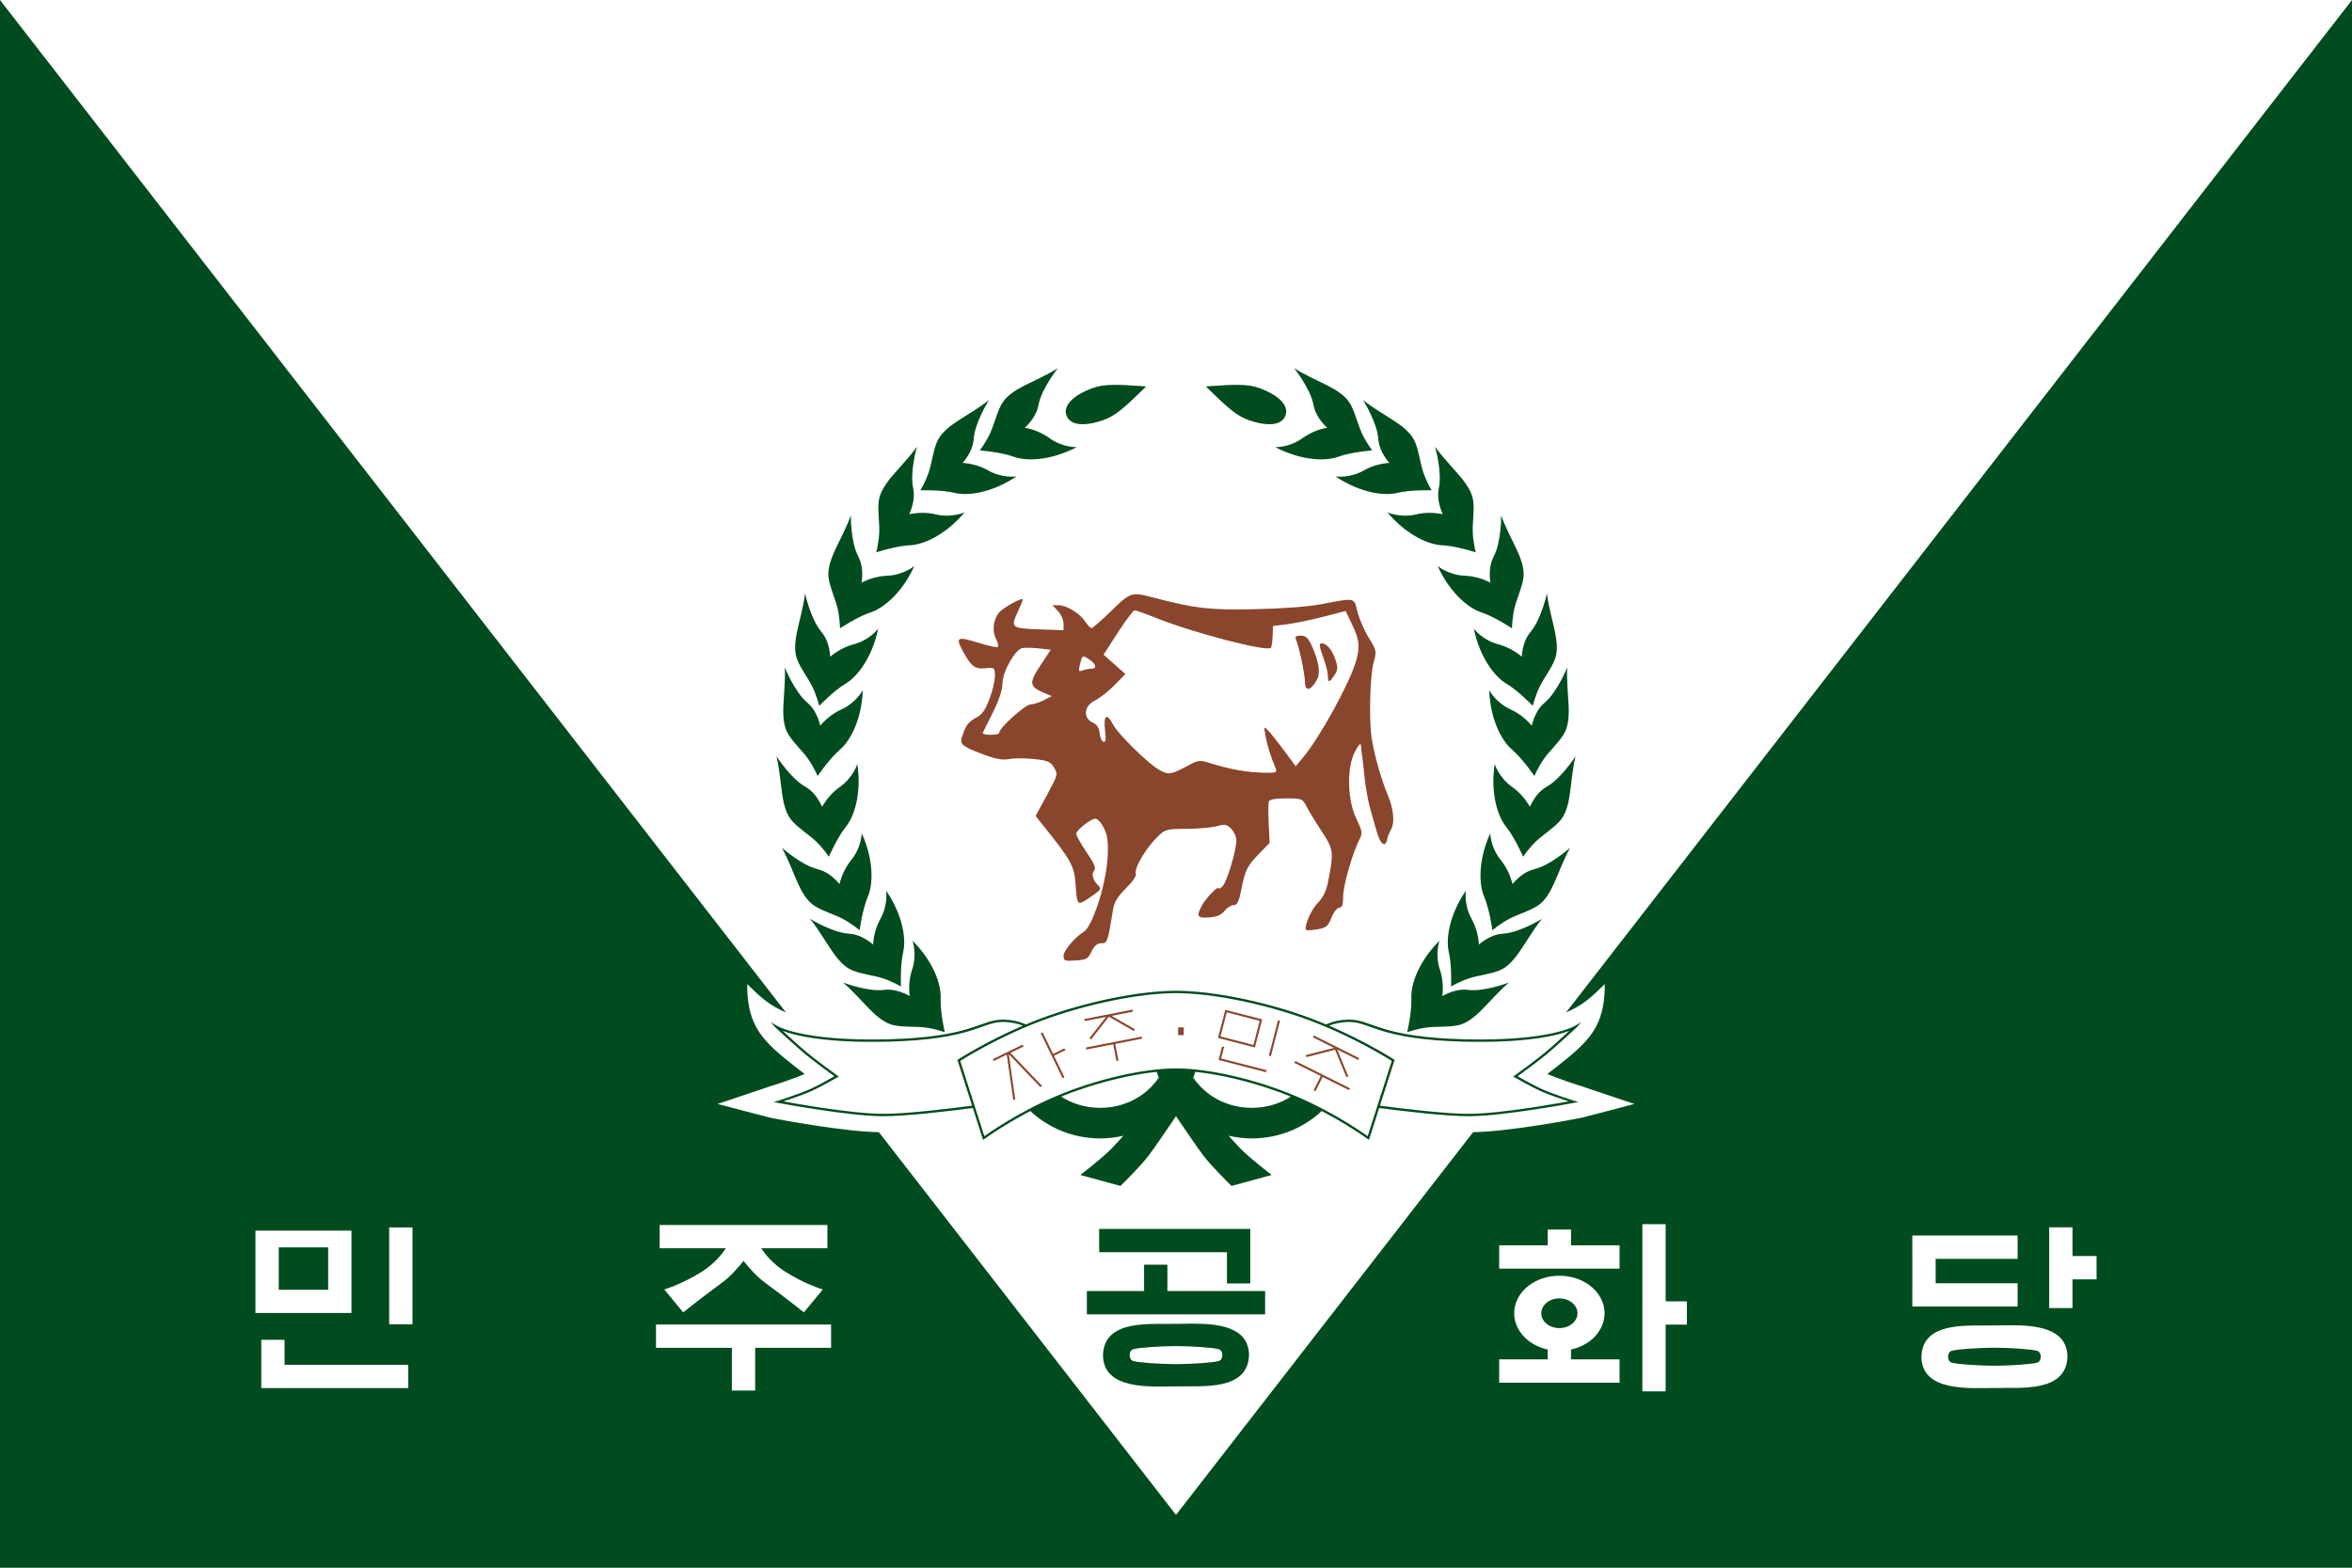
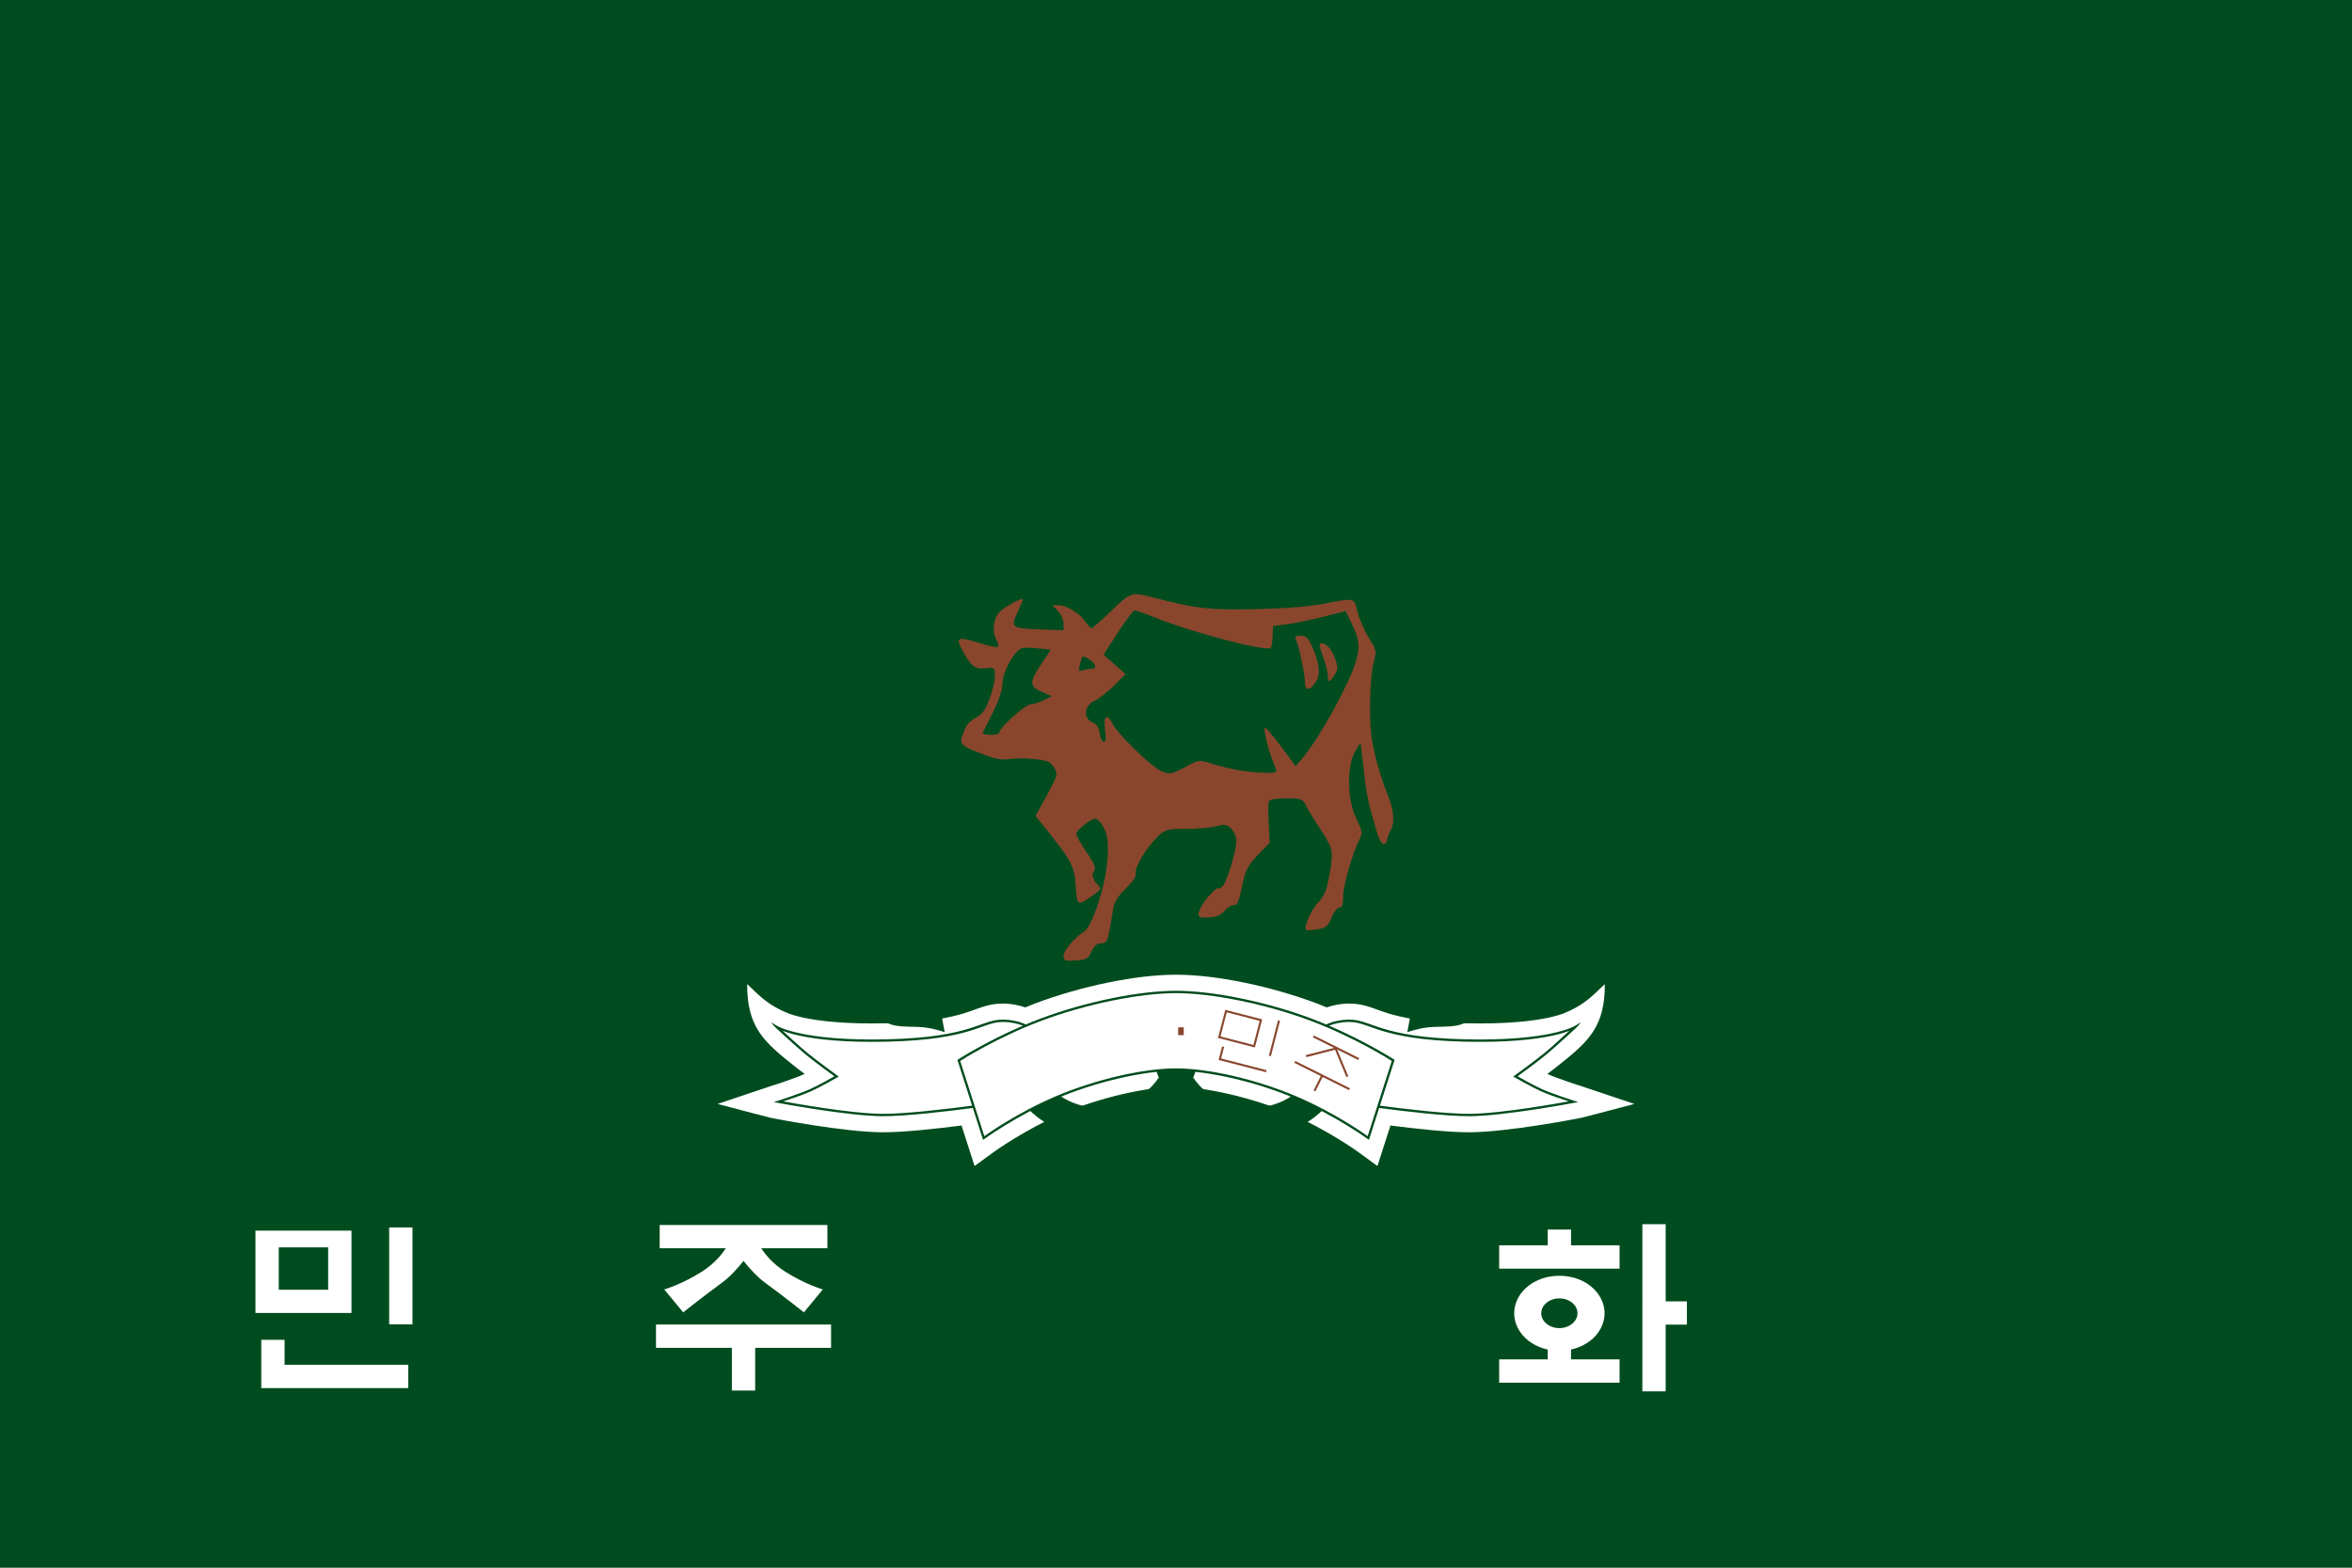
<svg xmlns="http://www.w3.org/2000/svg" xmlns:ns1="http://www.inkscape.org/namespaces/inkscape" xmlns:ns2="http://sodipodi.sourceforge.net/DTD/sodipodi-0.dtd" width="600mm" height="400mm" viewBox="0 0 600 400" version="1.1" id="svg1" xml:space="preserve" ns1:version="1.3 (0e150ed6c4, 2023-07-21)" ns2:docname="민주공화당 당기.svg">
  <rect x="0" y="0" width="600" height="400" fill="#808080" stroke="none" />
  <ns2:namedview id="namedview1" pagecolor="#ffffff" bordercolor="#000000" borderopacity="0.25" ns1:showpageshadow="2" ns1:pageopacity="0.0" ns1:pagecheckerboard="0" ns1:deskcolor="#d1d1d1" ns1:document-units="mm" ns1:zoom="0.49741667" ns1:cx="971.01692" ns1:cy="978.05328" ns1:window-width="1920" ns1:window-height="1009" ns1:window-x="-8" ns1:window-y="-8" ns1:window-maximized="1" ns1:current-layer="layer1" />
  <defs id="defs1" />
  <g ns1:label="Layer 1" ns1:groupmode="layer" id="layer1" transform="translate(9.612,-38.709)">
    <rect style="display:inline;opacity:1;fill:#ffffff;fill-rule:evenodd;stroke-width:1.442;stroke-linecap:square;stroke-miterlimit:3.33" id="rect1" width="600" height="400" x="-590.388" y="38.709" transform="scale(-1,1)" />
    <path id="rect1-8" style="display:inline;opacity:1;fill:#004c1e;fill-opacity:1;fill-rule:evenodd;stroke-width:1.442;stroke-linecap:square;stroke-miterlimit:3.33" d="M -9.612 38.709 L -9.612 438.709 L 590.388 438.709 L 590.388 38.709 L -9.612 38.709 z M 290.387 287.408 L 290.388 287.408 C 300.502 287.408 314.521 290.28 326.573 294.838 C 327.363 295.137 328.085 295.442 328.827 295.746 C 330.47 295.21 332.337 294.768 334.615 294.768 C 338.56 294.768 340.917 296.174 344.495 297.264 C 348.074 298.354 353.521 299.542 364.181 299.797 C 374.862 300.052 381.576 299.199 385.472 298.357 C 387.42 297.936 388.664 297.519 389.355 297.248 C 394.145 295.306 396.179 293.276 399.781 289.812 C 399.803 300.868 395.595 304.498 387.431 310.963 C 386.608 311.642 386.106 311.963 385.124 312.711 C 385.225 312.758 385.305 312.812 385.4 312.856 C 387.284 313.715 393.097 315.638 393.103 315.64 L 393.107 315.642 C 393.174 315.661 394.189 315.937 393.883 315.871 C 393.883 315.871 404.231 319.361 407.32 320.384 C 401.429 321.972 393.996 323.863 393.996 323.863 C 393.265 324.042 392.566 324.157 392.545 324.16 L 392.523 324.164 C 392.431 324.182 375.192 327.537 365.406 327.61 C 359.817 327.651 351.587 326.704 345.09 325.883 L 341.776 336.219 L 336.853 332.629 C 336.848 332.625 328.99 326.932 319.322 322.803 C 309.654 318.673 297.563 316.012 290.388 316.012 L 290.387 316.012 C 283.213 316.012 271.121 318.673 261.453 322.803 C 251.786 326.932 243.928 332.625 243.922 332.629 L 239 336.219 L 235.685 325.883 C 229.189 326.704 220.959 327.651 215.369 327.61 C 205.583 327.537 188.344 324.182 188.252 324.164 L 188.23 324.16 C 188.21 324.157 187.51 324.042 186.779 323.863 C 186.779 323.863 179.347 321.972 173.456 320.384 C 176.544 319.361 186.892 315.871 186.892 315.871 C 186.586 315.937 187.602 315.661 187.668 315.642 L 187.672 315.64 C 187.678 315.638 193.492 313.715 195.376 312.856 C 195.471 312.812 195.551 312.758 195.651 312.711 C 194.669 311.963 194.167 311.642 193.344 310.963 C 185.181 304.498 180.973 300.868 180.994 289.812 C 184.596 293.276 186.631 295.306 191.42 297.248 C 192.112 297.519 193.356 297.936 195.303 298.357 C 199.199 299.199 205.913 300.052 216.595 299.797 C 227.254 299.542 232.701 298.354 236.28 297.264 C 239.859 296.174 242.215 294.768 246.161 294.768 C 248.438 294.768 250.305 295.21 251.948 295.746 C 252.69 295.442 253.412 295.137 254.202 294.838 C 266.254 290.28 280.274 287.408 290.387 287.408 z M 290.387 296.207 C 282.039 296.207 268.342 298.897 257.312 303.069 C 248.94 306.235 243.157 309.556 240.252 311.297 L 243.756 322.231 C 247.163 320.071 251.798 317.359 257.998 314.711 C 268.765 310.112 281.22 307.213 290.387 307.213 L 290.388 307.213 C 299.556 307.213 312.01 310.112 322.777 314.711 C 328.977 317.359 333.612 320.071 337.02 322.231 L 340.523 311.297 C 337.619 309.556 331.835 306.235 323.463 303.069 C 312.434 298.897 298.736 296.207 290.388 296.207 L 290.387 296.207 z M 229.832 307.627 C 226.354 308.091 222.178 308.465 216.803 308.594 C 211.866 308.712 207.948 308.542 204.395 308.301 C 204.978 308.728 206.381 309.803 206.381 309.803 L 206.385 309.805 L 211.893 313.801 L 205.991 317.183 C 205.99 317.184 204.992 317.703 204.774 317.828 C 208.707 318.346 212.661 318.79 215.438 318.811 C 219.524 318.841 226.752 318.074 232.943 317.332 L 229.832 307.627 z M 350.943 307.627 L 347.832 317.332 C 354.023 318.074 361.252 318.841 365.338 318.811 C 368.114 318.79 372.068 318.346 376.002 317.828 C 375.783 317.703 374.786 317.184 374.785 317.183 L 368.883 313.801 L 374.391 309.805 L 374.395 309.803 C 374.395 309.803 375.798 308.728 376.381 308.301 C 372.827 308.542 368.91 308.712 363.973 308.594 C 358.597 308.465 354.422 308.091 350.943 307.627 z " />
-     <path id="rect1-4" style="display:inline;opacity:1;fill:#ffffff;fill-rule:evenodd;stroke-width:1.442;stroke-linecap:square;stroke-miterlimit:3.33" d="M -9.612,38.709 290.388,425.238 l 300,-386.53 z" />
    <path id="path1-5" style="display:inline;opacity:1;fill:#004c1e;fill-opacity:1;fill-rule:evenodd;stroke-width:1.442;stroke-linecap:square;stroke-miterlimit:3.33" d="m 320.532,132.659 c 0,0 4.195,5.259 4.949,9.438 0.411,2.278 1.861,4.233 3.464,5.753 -1.959,0.365 -4.212,1.161 -6.231,2.622 -3.44,2.489 -7.026,2.321 -7.026,2.321 7.087,3.674 13.179,3.52 16.04,2.473 3.357,-1.229 8.711,-1.638 8.711,-1.638 0,0 -1.611,-2.118 -2.675,-4.466 -1.064,-2.348 -1.581,-4.927 -2.83,-7.235 -2.253,-4.164 -8.469,-5.559 -14.402,-9.268 z m -14.595,4.242 c -1.96,1.3e-4 -4.456,0.154 -7.948,0.408 5.673,5.554 7.79,7.436 10.872,8.564 3.988,1.443 8.393,1.783 9.457,-1.14 1.064,-2.923 -2.53,-5.495 -6.512,-6.953 -1.717,-0.625 -3.349,-0.879 -5.868,-0.879 z m 32.174,3.89 c 0,0 3.592,5.688 3.883,9.924 0.159,2.309 1.385,4.412 2.811,6.099 -1.987,0.148 -4.314,0.691 -6.481,1.921 -3.692,2.097 -7.238,1.536 -7.238,1.536 6.641,4.43 12.713,4.946 15.672,4.218 3.472,-0.853 8.838,-0.672 8.838,-0.672 0,0 -1.369,-2.282 -2.169,-4.733 -0.8,-2.451 -1.031,-5.071 -2.018,-7.502 -1.782,-4.386 -7.808,-6.454 -13.297,-10.792 z m 18.353,11.87 c 0,0 1.869,6.462 0.972,10.612 -0.489,2.262 0.104,4.623 1.006,6.64 -1.95,-0.41 -4.337,-0.535 -6.76,0.044 -4.129,0.988 -7.38,-0.537 -7.38,-0.537 5.148,6.101 10.837,8.285 13.881,8.409 3.572,0.145 8.676,1.811 8.676,1.811 0,0 -0.681,-2.573 -0.768,-5.15 -0.087,-2.577 0.42,-5.158 0.146,-7.767 -0.493,-4.709 -5.706,-8.371 -9.773,-14.063 z m 16.885,17.58 c 0,0 0.06,6.727 -1.922,10.482 -1.081,2.047 -1.145,4.481 -0.82,6.666 -1.767,-0.92 -4.032,-1.684 -6.522,-1.778 -4.243,-0.161 -6.963,-2.504 -6.963,-2.504 3.315,7.262 8.206,10.897 11.104,11.836 3.401,1.102 7.868,4.081 7.868,4.081 0,0 0.037,-2.661 0.647,-5.166 0.61,-2.505 1.793,-4.854 2.232,-7.441 0.793,-4.667 -3.241,-9.598 -5.624,-16.175 z m 11.657,19.883 c 0,0 -1.409,6.578 -4.163,9.81 -1.501,1.762 -2.095,4.122 -2.255,6.326 -1.524,-1.284 -3.567,-2.522 -5.977,-3.158 -4.105,-1.083 -6.249,-3.964 -6.249,-3.964 1.65,7.811 5.63,12.425 8.254,13.974 3.078,1.817 6.788,5.699 6.788,5.699 0,0 0.617,-2.588 1.759,-4.9 1.142,-2.312 2.809,-4.346 3.802,-6.775 1.793,-4.382 -1.068,-10.074 -1.96,-17.013 z m 5.168,18.905 c 0,0 -2.494,6.248 -5.751,8.972 -1.776,1.485 -2.757,3.712 -3.284,5.858 -1.287,-1.521 -3.094,-3.086 -5.362,-4.117 -3.865,-1.756 -5.495,-4.956 -5.495,-4.956 0.316,7.977 3.465,13.193 5.791,15.161 2.73,2.308 5.735,6.758 5.735,6.758 0,0 1.043,-2.448 2.556,-4.535 1.514,-2.087 3.499,-3.813 4.885,-6.04 2.503,-4.019 0.637,-10.11 0.923,-17.1 z m 2.125,22.64 c 0,0 -3.611,5.676 -7.318,7.747 -2.021,1.129 -3.399,3.136 -4.316,5.145 -0.982,-1.734 -2.466,-3.607 -4.504,-5.042 -3.472,-2.444 -4.478,-5.891 -4.478,-5.891 -1.172,7.896 0.952,13.608 2.873,15.974 2.253,2.775 4.379,7.706 4.379,7.706 0,0 1.479,-2.212 3.355,-3.981 1.875,-1.769 4.147,-3.097 5.923,-5.027 3.206,-3.484 2.505,-9.816 4.086,-16.631 z m -21.746,19.641 c -3.273,7.281 -2.781,13.355 -1.575,16.153 1.414,3.283 2.121,8.606 2.121,8.606 0,0 2.024,-1.726 4.31,-2.92 2.286,-1.193 4.832,-1.853 7.066,-3.229 4.032,-2.482 5.078,-8.766 8.45,-14.896 0,0 -5.018,4.481 -9.147,5.467 -2.251,0.538 -4.123,2.094 -5.551,3.779 -0.474,-1.935 -1.393,-4.141 -2.965,-6.075 -2.677,-3.295 -2.709,-6.886 -2.709,-6.886 z m -6.21,14.632 c -4.494,6.598 -5.07,12.664 -4.372,15.63 0.819,3.48 0.585,8.844 0.585,8.844 0,0 2.295,-1.347 4.754,-2.123 2.459,-0.776 5.081,-0.981 7.521,-1.945 4.403,-1.74 6.53,-7.744 10.921,-13.191 0,0 -5.723,3.536 -9.961,3.786 -2.311,0.136 -4.425,1.342 -6.126,2.752 -0.129,-1.988 -0.649,-4.321 -1.858,-6.5 -2.06,-3.712 -1.465,-7.253 -1.465,-7.253 z m -6.743,12.784 c -5.632,5.657 -7.315,11.513 -7.175,14.557 0.164,3.571 -1.054,8.801 -1.054,8.801 0,0 2.504,-0.901 5.064,-1.211 2.56,-0.31 5.175,-0.029 7.751,-0.527 4.648,-0.899 7.844,-6.41 13.164,-10.954 0,0 -6.276,2.422 -10.488,1.887 -2.296,-0.292 -4.597,0.503 -6.528,1.576 0.24,-1.978 0.158,-4.366 -0.629,-6.73 -1.342,-4.028 -0.104,-7.399 -0.104,-7.399 z" />
    <path id="path1-5-5" style="display:inline;opacity:1;fill:#004c1e;fill-opacity:1;fill-rule:evenodd;stroke-width:1.442;stroke-linecap:square;stroke-miterlimit:3.33" d="m 260.243,132.659 c 0,0 -4.195,5.259 -4.949,9.438 -0.411,2.278 -1.861,4.233 -3.464,5.753 1.959,0.365 4.212,1.161 6.231,2.622 3.44,2.489 7.026,2.321 7.026,2.321 -7.087,3.674 -13.179,3.52 -16.04,2.473 -3.357,-1.229 -8.711,-1.638 -8.711,-1.638 0,0 1.611,-2.118 2.675,-4.466 1.064,-2.348 1.581,-4.927 2.83,-7.235 2.253,-4.164 8.469,-5.559 14.402,-9.268 z m 14.595,4.242 c 1.96,1.3e-4 4.456,0.154 7.948,0.408 -5.673,5.554 -7.79,7.436 -10.872,8.564 -3.988,1.443 -8.393,1.783 -9.457,-1.14 -1.064,-2.923 2.53,-5.495 6.512,-6.953 1.717,-0.625 3.349,-0.879 5.868,-0.879 z m -32.174,3.89 c 0,0 -3.592,5.688 -3.883,9.924 -0.159,2.309 -1.385,4.412 -2.811,6.099 1.987,0.148 4.314,0.691 6.481,1.921 3.692,2.097 7.238,1.536 7.238,1.536 -6.641,4.43 -12.713,4.946 -15.672,4.218 -3.472,-0.853 -8.838,-0.672 -8.838,-0.672 0,0 1.369,-2.282 2.169,-4.733 0.8,-2.451 1.031,-5.071 2.018,-7.502 1.782,-4.386 7.808,-6.454 13.297,-10.792 z m -18.353,11.87 c 0,0 -1.869,6.462 -0.972,10.612 0.489,2.262 -0.104,4.623 -1.006,6.64 1.95,-0.41 4.337,-0.535 6.76,0.044 4.129,0.988 7.38,-0.537 7.38,-0.537 -5.148,6.101 -10.837,8.285 -13.881,8.409 -3.572,0.145 -8.676,1.811 -8.676,1.811 0,0 0.681,-2.573 0.768,-5.15 0.087,-2.577 -0.42,-5.158 -0.146,-7.767 0.493,-4.709 5.706,-8.371 9.773,-14.063 z m -16.885,17.58 c 0,0 -0.06,6.727 1.922,10.482 1.081,2.047 1.145,4.481 0.82,6.666 1.767,-0.92 4.032,-1.684 6.522,-1.778 4.243,-0.161 6.963,-2.504 6.963,-2.504 -3.315,7.262 -8.206,10.897 -11.104,11.836 -3.401,1.102 -7.868,4.081 -7.868,4.081 0,0 -0.037,-2.661 -0.647,-5.166 -0.61,-2.505 -1.793,-4.854 -2.232,-7.441 -0.793,-4.667 3.241,-9.598 5.624,-16.175 z m -11.657,19.883 c 0,0 1.409,6.578 4.163,9.81 1.501,1.762 2.095,4.122 2.255,6.326 1.524,-1.284 3.567,-2.522 5.977,-3.158 4.105,-1.083 6.249,-3.964 6.249,-3.964 -1.65,7.811 -5.63,12.425 -8.254,13.974 -3.078,1.817 -6.788,5.699 -6.788,5.699 0,0 -0.617,-2.588 -1.759,-4.9 -1.142,-2.312 -2.809,-4.346 -3.802,-6.775 -1.793,-4.382 1.068,-10.074 1.96,-17.013 z m -5.168,18.905 c 0,0 2.494,6.248 5.751,8.972 1.776,1.485 2.757,3.712 3.284,5.858 1.287,-1.521 3.094,-3.086 5.362,-4.117 3.865,-1.756 5.495,-4.956 5.495,-4.956 -0.316,7.977 -3.465,13.193 -5.791,15.161 -2.73,2.308 -5.735,6.758 -5.735,6.758 0,0 -1.043,-2.448 -2.556,-4.535 -1.514,-2.087 -3.499,-3.813 -4.885,-6.04 -2.503,-4.019 -0.637,-10.11 -0.923,-17.1 z m -2.125,22.64 c 0,0 3.611,5.676 7.318,7.747 2.021,1.129 3.399,3.136 4.316,5.145 0.982,-1.734 2.466,-3.607 4.504,-5.042 3.472,-2.444 4.478,-5.891 4.478,-5.891 1.172,7.896 -0.952,13.608 -2.873,15.974 -2.253,2.775 -4.379,7.706 -4.379,7.706 0,0 -1.479,-2.212 -3.355,-3.981 -1.875,-1.769 -4.147,-3.097 -5.923,-5.027 -3.206,-3.484 -2.505,-9.816 -4.086,-16.631 z m 21.746,19.641 c 3.273,7.281 2.781,13.355 1.575,16.153 -1.414,3.283 -2.121,8.606 -2.121,8.606 0,0 -2.024,-1.726 -4.31,-2.92 -2.286,-1.193 -4.832,-1.853 -7.066,-3.229 -4.032,-2.482 -5.078,-8.766 -8.45,-14.896 0,0 5.018,4.481 9.147,5.467 2.251,0.538 4.123,2.094 5.551,3.779 0.474,-1.935 1.393,-4.141 2.965,-6.075 2.677,-3.295 2.709,-6.886 2.709,-6.886 z m 6.21,14.632 c 4.494,6.598 5.07,12.664 4.372,15.63 -0.819,3.48 -0.585,8.844 -0.585,8.844 0,0 -2.295,-1.347 -4.754,-2.123 -2.459,-0.776 -5.081,-0.981 -7.521,-1.945 -4.403,-1.74 -6.53,-7.744 -10.921,-13.191 0,0 5.723,3.536 9.961,3.786 2.311,0.136 4.425,1.342 6.126,2.752 0.129,-1.988 0.649,-4.321 1.858,-6.5 2.06,-3.712 1.465,-7.253 1.465,-7.253 z m 6.743,12.784 c 5.632,5.657 7.315,11.513 7.175,14.557 -0.164,3.571 1.054,8.801 1.054,8.801 0,0 -2.504,-0.901 -5.064,-1.211 -2.56,-0.31 -5.175,-0.029 -7.751,-0.527 -4.648,-0.899 -7.844,-6.41 -13.164,-10.954 0,0 6.276,2.422 10.488,1.887 2.296,-0.292 4.597,0.503 6.528,1.576 -0.24,-1.978 -0.158,-4.366 0.629,-6.73 1.342,-4.028 0.104,-7.399 0.104,-7.399 z" />
    <path id="path6" style="color:#000000;display:inline;fill:#ffffff;fill-rule:evenodd;stroke-linecap:square;stroke-miterlimit:3.33;-inkscape-stroke:none" d="M 290.388 291.808 C 281.154 291.808 267.302 294.586 255.759 298.952 C 254.515 299.422 253.315 299.916 252.133 300.414 C 250.679 299.761 248.672 299.168 246.161 299.168 C 240.574 299.168 238.616 303.672 216.699 304.196 C 194.782 304.719 188.487 300.729 188.487 300.729 C 188.487 300.729 193.592 305.462 196.145 307.569 C 198.697 309.675 203.803 313.367 203.803 313.367 C 203.803 313.367 199.753 315.695 197.201 316.859 C 194.648 318.023 189.015 319.83 189.015 319.83 C 189.015 319.83 206.652 323.146 215.403 323.21 C 221.318 323.254 232.237 321.945 238.769 321.083 L 241.331 329.074 C 241.331 329.074 249.507 323.121 259.727 318.755 C 269.948 314.39 282.212 311.612 290.388 311.612 C 298.565 311.612 310.829 314.39 321.05 318.755 C 331.27 323.121 339.446 329.074 339.446 329.074 L 342.009 321.083 C 348.541 321.945 359.458 323.254 365.372 323.21 C 374.124 323.146 391.76 319.83 391.76 319.83 C 391.76 319.83 386.127 318.023 383.575 316.859 C 381.022 315.695 376.973 313.367 376.973 313.367 C 376.973 313.367 382.078 309.675 384.631 307.569 C 387.183 305.462 392.288 300.729 392.288 300.729 C 392.288 300.729 385.993 304.719 364.076 304.196 C 342.16 303.672 340.201 299.168 334.615 299.168 C 332.104 299.168 330.097 299.761 328.642 300.413 C 327.462 299.916 326.261 299.422 325.018 298.952 C 313.475 294.586 299.623 291.808 290.388 291.808 z " />
    <path id="path7" style="color:#000000;display:inline;fill:#004c1e;fill-opacity:1;fill-rule:evenodd;stroke-linecap:square;stroke-miterlimit:3.33;-inkscape-stroke:none" d="m 290.387,291.508 c -9.295,0 -23.156,2.785 -34.734,7.164 -1.214,0.459 -2.384,0.942 -3.539,1.427 -1.48,-0.65 -3.464,-1.232 -5.954,-1.232 -5.748,0 -7.592,4.507 -29.468,5.029 -10.939,0.261 -17.969,-0.605 -22.254,-1.531 -2.142,-0.463 -3.6,-0.941 -4.516,-1.301 -0.916,-0.359 -1.273,-0.588 -1.273,-0.588 0,0 -0.774,-0.406 -1.534,-0.967 0.316,0.6 1.169,1.44 1.169,1.44 0,0 5.099,4.729 7.67,6.851 2.444,2.016 6.829,5.186 7.293,5.522 -0.45,0.257 -3.801,2.184 -6.17,3.264 -2.508,1.143 -8.152,2.959 -8.152,2.959 0,0 -0.839,0.264 -1.171,0.335 0.478,0.117 1.206,0.244 1.206,0.244 0,0 17.617,3.319 26.441,3.385 5.895,0.044 16.606,-1.235 23.159,-2.098 l 2.614,8.148 0.334,-0.244 c 0,0 8.155,-5.936 18.338,-10.285 10.183,-4.35 22.435,-7.119 30.543,-7.119 8.108,0 20.362,2.77 30.545,7.119 10.183,4.35 18.338,10.285 18.338,10.285 l 0.334,0.244 2.613,-8.148 c 6.553,0.863 17.263,2.141 23.158,2.097 8.825,-0.066 26.441,-3.385 26.441,-3.385 0,0 0.728,-0.128 1.206,-0.244 -0.332,-0.071 -1.171,-0.335 -1.171,-0.335 0,0 -5.645,-1.816 -8.152,-2.959 -2.368,-1.08 -5.72,-3.007 -6.17,-3.264 0.464,-0.336 4.849,-3.505 7.293,-5.522 2.571,-2.122 7.67,-6.851 7.67,-6.851 0,0 0.853,-0.84 1.169,-1.44 -0.761,0.561 -1.534,0.967 -1.534,0.967 0,0 -0.357,0.229 -1.273,0.588 -0.916,0.359 -2.374,0.838 -4.516,1.301 -4.285,0.926 -11.314,1.792 -22.254,1.531 -21.876,-0.522 -23.721,-5.029 -29.468,-5.029 -2.489,0 -4.474,0.582 -5.954,1.231 -1.154,-0.485 -2.324,-0.968 -3.538,-1.427 -11.578,-4.379 -25.442,-7.164 -34.736,-7.164 z m 0,0.599 c 9.174,0 23.017,2.773 34.526,7.125 11.32,4.281 20.229,9.987 20.523,10.176 l -6.156,19.199 c -0.498,-0.36 -8.181,-5.885 -18.113,-10.127 -10.258,-4.382 -22.535,-7.168 -30.78,-7.168 -8.244,0 -20.519,2.786 -30.777,7.168 -9.932,4.242 -17.615,9.767 -18.114,10.127 l -6.156,-19.199 c 0.294,-0.189 9.203,-5.894 20.524,-10.176 11.508,-4.352 25.349,-7.125 34.523,-7.125 z m -44.227,7.359 c 2.159,0 3.862,0.433 5.183,0.948 -9.481,4.066 -16.526,8.605 -16.526,8.605 l -0.193,0.123 0.07,0.221 3.678,11.465 c -6.514,0.856 -17.161,2.125 -22.966,2.082 -8.19,-0.061 -23.421,-2.855 -25.219,-3.187 1.154,-0.375 4.883,-1.563 7.139,-2.592 2.581,-1.177 6.625,-3.504 6.625,-3.504 l 0.402,-0.23 -0.375,-0.272 c 0,0 -5.109,-3.696 -7.643,-5.787 -2.084,-1.72 -4.993,-4.423 -6.287,-5.615 0.953,0.36 2.254,0.794 4.262,1.228 4.342,0.938 11.417,1.807 22.395,1.545 21.957,-0.524 24.03,-5.029 29.455,-5.029 z m 88.455,0 c 5.425,0 7.498,4.505 29.455,5.029 10.977,0.262 18.053,-0.606 22.395,-1.545 2.008,-0.434 3.308,-0.869 4.262,-1.228 -1.293,1.192 -4.203,3.896 -6.287,5.615 -2.534,2.091 -7.643,5.787 -7.643,5.787 l -0.375,0.272 0.402,0.23 c 0,0 4.045,2.327 6.625,3.504 2.256,1.029 5.985,2.217 7.139,2.592 -1.798,0.332 -17.029,3.127 -25.219,3.187 -5.804,0.043 -16.45,-1.226 -22.964,-2.082 l 3.747,-11.686 -0.193,-0.123 c 0,0 -7.044,-4.54 -16.525,-8.606 1.321,-0.515 3.023,-0.947 5.182,-0.947 z" />
    <path id="path8" style="color:#000000;fill:#004c1e;fill-rule:evenodd;stroke-linecap:square;stroke-miterlimit:3.33;-inkscape-stroke:none;fill-opacity:1" d="M 290.387 311.612 C 288.856 311.612 287.146 311.739 285.368 311.926 C 285.558 312.514 285.765 313.095 285.999 313.663 C 282.884 318.286 277.406 321.379 271.039 321.379 C 267.192 321.379 263.675 320.241 260.801 318.328 C 260.446 318.473 260.077 318.606 259.727 318.755 C 257.339 319.775 255.081 320.882 252.994 321.979 C 257.635 326.431 264.038 329.178 271.039 329.178 C 273.081 329.178 275.068 328.937 276.978 328.496 C 275.751 329.852 274.661 331.043 274.031 331.694 C 271.726 334.077 265.986 338.509 265.986 338.509 L 276.226 341.302 C 276.226 341.302 281.19 336.448 283.307 333.689 C 284.739 331.821 288.221 326.714 290.388 323.512 C 292.555 326.714 296.036 331.821 297.469 333.689 C 299.585 336.448 304.55 341.302 304.55 341.302 L 314.789 338.509 C 314.789 338.509 309.049 334.077 306.744 331.694 C 306.115 331.043 305.024 329.852 303.797 328.496 C 305.707 328.937 307.695 329.178 309.736 329.178 C 316.738 329.178 323.14 326.431 327.78 321.979 C 325.694 320.882 323.436 319.775 321.049 318.755 C 320.698 318.606 320.33 318.473 319.975 318.328 C 317.101 320.241 313.584 321.379 309.736 321.379 C 303.369 321.379 297.892 318.286 294.777 313.663 C 295.011 313.095 295.218 312.514 295.408 311.926 C 293.629 311.739 291.919 311.612 290.387 311.612 z " />
-     <path id="path107" style="color:#000000;opacity:1;fill:#89462d;fill-rule:evenodd;stroke-width:0.265;stroke-linecap:square;stroke-miterlimit:3.33;-inkscape-stroke:none;fill-opacity:1" d="m 256.356,302.11 -0.476,0.231 0.116,0.239 5.349,10.994 0.116,0.238 0.476,-0.232 -0.115,-0.238 -2.56,-5.259 2.642,-1.286 0.238,-0.116 -0.231,-0.475 -0.238,0.116 -2.642,1.286 -2.56,-5.26 z m -5.089,3.14 -0.238,0.115 -7.147,3.477 -0.238,0.116 0.231,0.477 0.239,-0.116 3.106,-1.51 1.608,11.252 0.035,0.263 0.525,-0.074 -0.038,-0.262 -1.616,-11.308 7.902,8.249 0.182,0.192 0.383,-0.367 -0.183,-0.192 -7.863,-8.208 3.104,-1.51 0.238,-0.116 z" />
-     <path id="path102" style="color:#000000;opacity:1;fill:#89462d;fill-rule:evenodd;stroke-width:0.265;stroke-linecap:square;stroke-miterlimit:3.33;-inkscape-stroke:none;fill-opacity:1" d="m 279.284,296.32 -0.259,0.05 -11.761,2.295 -0.259,0.05 0.1,0.52 0.261,-0.05 5.182,-1.01 -4.074,5.207 -0.163,0.209 0.418,0.326 0.162,-0.207 4.327,-5.533 0.045,-0.057 0.062,0.035 6.087,3.501 0.23,0.131 0.263,-0.457 -0.23,-0.133 -5.731,-3.294 5.183,-1.011 0.259,-0.051 z m 2.354,6.888 -0.258,0.05 -13.71,2.674 -0.259,0.051 0.102,0.52 0.259,-0.051 6.596,-1.285 0.778,3.997 0.051,0.261 0.519,-0.101 -0.051,-0.259 -0.777,-3.998 6.593,-1.285 0.259,-0.051 z" />
    <path id="path108" style="opacity:1;fill:#89462d;fill-rule:evenodd;stroke-width:0.212;stroke-linecap:square;stroke-miterlimit:3.33;fill-opacity:1" d="m 290.938,300.845 1.427,-5.2e-4 5.8e-4,1.985 -1.427,5e-4 z" />
    <path id="path97" style="color:#000000;opacity:1;fill:#89462d;fill-rule:evenodd;stroke-width:0.265;stroke-linecap:square;stroke-miterlimit:3.33;-inkscape-stroke:none;fill-opacity:1" d="m 302.957,296.371 -0.066,0.256 -0.066,0.257 -1.656,6.403 -0.066,0.256 0.257,0.066 0.256,0.067 v -0.002 l 8.646,2.234 0.257,0.067 0.066,-0.257 0.032,-0.123 0.034,-0.133 1.588,-6.148 0.067,-0.257 0.066,-0.256 -0.257,-0.066 -0.256,-0.067 v 0.002 l -8.391,-2.168 -0.256,-0.066 z m 0.38,0.645 8.391,2.168 -1.588,6.146 -8.392,-2.168 z m 13.077,2.01 -0.066,0.256 -2.2,8.52 -0.067,0.256 0.514,0.132 0.066,-0.256 2.199,-8.519 0.066,-0.257 z m -14.263,6.677 -0.067,0.256 -0.694,2.69 -0.067,0.257 -0.066,0.256 0.257,0.066 0.256,0.067 v -0.002 l 11.336,2.929 0.257,0.066 0.132,-0.513 -0.256,-0.066 -11.338,-2.929 0.695,-2.689 0.067,-0.257 z" />
    <path id="path90" style="color:#000000;opacity:1;fill:#89462d;fill-rule:evenodd;stroke-width:0.265;stroke-linecap:square;stroke-miterlimit:3.33;-inkscape-stroke:none;fill-opacity:1" d="m 325.543,302.912 -0.235,0.473 0.235,0.118 5.159,2.575 -6.937,1.781 -0.257,0.066 0.132,0.512 0.257,-0.066 7.062,-1.812 2.797,6.733 0.102,0.244 0.488,-0.202 -0.102,-0.246 -2.748,-6.614 5.16,2.575 0.237,0.118 0.237,-0.472 -0.238,-0.119 -11.113,-5.547 z m -4.729,6.512 -0.235,0.473 0.235,0.117 6.504,3.247 -1.709,3.425 -0.119,0.237 0.473,0.237 0.119,-0.238 1.709,-3.424 6.504,3.246 0.237,0.118 0.237,-0.473 -0.237,-0.118 -13.481,-6.729 z" />
    <path id="path1-1" style="opacity:1;fill:#89462d;stroke-width:1;fill-opacity:1" d="m 280.009,190.329 c -1.919,0.108 -3.234,1.429 -6.951,5.029 -2.049,1.985 -3.95,3.609 -4.226,3.609 -0.276,0 -0.989,-0.743 -1.584,-1.651 -1.374,-2.096 -4.76,-4.179 -6.8,-4.182 l -1.571,-0.002 1.41,1.5 c 0.775,0.825 1.41,2.263 1.41,3.194 v 1.693 l -6.278,-0.23 c -7.064,-0.259 -7.296,-0.459 -5.343,-4.59 0.661,-1.397 1.211,-2.754 1.223,-3.016 0.032,-0.695 -4.84,1.954 -5.988,3.256 -1.52,1.724 -1.901,4.772 -0.847,6.773 0.513,0.975 0.713,1.908 0.443,2.074 -0.269,0.167 -2.351,-0.275 -4.625,-0.983 -5.624,-1.75 -6.173,-1.544 -4.463,1.676 2.266,4.266 3.183,5 5.925,4.738 2.404,-0.229 2.444,-0.196 2.444,2.027 0,1.244 -0.645,3.927 -1.434,5.962 -1.105,2.849 -1.917,3.929 -3.529,4.698 -2.532,1.419 -2.788,3.034 -3.455,4.925 -0.668,1.891 0.403,2.489 6.033,4.582 2.664,0.992 4.45,1.276 6.073,0.972 1.265,-0.237 4.117,-0.236 6.338,0.001 3.473,0.372 4.183,0.678 5.074,2.186 1.003,1.698 0.944,1.92 -1.841,7.046 l -2.876,5.293 2.753,3.443 c 6.191,7.741 7.107,9.43 7.416,13.675 0.427,5.865 0.433,5.872 3.581,3.726 4.24,-2.823 2.554,-2.23 1.251,-4.319 -0.565,-1.241 -0.585,-1.947 -0.074,-2.563 0.534,-0.643 0.062,-1.794 -1.927,-4.708 -1.448,-2.121 -2.629,-4.258 -2.627,-4.75 0.005,-0.863 3.735,-3.812 4.822,-3.812 1.125,0 2.773,2.901 3.053,4.8 1.277,8.667 -3.732,22.759 -5.876,24.006 -2.218,1.29 -5.245,4.853 -5.245,6.175 0,1.256 0.301,1.373 3.079,1.199 2.759,-0.173 3.182,-0.41 4.054,-2.285 0.656,-1.412 1.434,-2.098 2.388,-2.107 1.684,-0.017 1.712,-0.096 3.129,-8.712 0.302,-1.837 1.206,-3.304 3.277,-5.317 1.614,-1.568 2.713,-3.167 2.522,-3.666 -0.538,-1.402 2.595,-6.684 5.762,-9.715 1.72,-1.646 2.271,-1.785 7.145,-1.787 2.905,-0.002 6.364,-0.304 7.688,-0.672 2.088,-0.58 2.584,-0.494 3.73,0.652 0.726,0.726 1.32,2.054 1.32,2.95 0,2.584 -2.414,10.605 -3.526,11.717 -0.557,0.557 -1.012,0.794 -1.012,0.528 0,-0.845 -3.329,2.589 -4.277,4.412 -1.449,2.784 -1.176,3.229 1.846,3.021 1.941,-0.134 3.106,-0.628 3.938,-1.67 0.65,-0.814 1.705,-1.48 2.346,-1.48 0.912,0 1.339,-0.881 1.963,-4.054 0.973,-4.948 1.477,-5.94 4.686,-9.24 l 2.523,-2.594 -0.244,-4.865 c -0.133,-2.676 -0.121,-5.23 0.027,-5.674 0.177,-0.533 1.682,-0.808 4.414,-0.808 4.02,0 4.176,0.063 5.23,2.107 0.597,1.159 2.342,4.016 3.877,6.349 3.017,4.586 3.094,5.206 1.601,12.821 -0.465,2.37 -1.279,4.048 -2.608,5.377 -1.721,1.721 -3.662,6.244 -2.975,6.931 0.145,0.145 1.427,0.066 2.849,-0.174 2.249,-0.38 2.718,-0.77 3.604,-2.983 0.56,-1.4 1.459,-2.546 1.997,-2.546 0.722,0 0.978,-0.741 0.978,-2.835 0,-2.783 2.388,-11.14 4.165,-14.578 0.818,-1.582 0.744,-2.075 -0.804,-5.296 -2.333,-4.854 -2.484,-13.22 -0.309,-17.169 1.062,-1.929 1.45,-2.262 1.508,-1.297 0.043,0.713 0.16,1.734 0.259,2.269 0.1,0.535 0.38,3.015 0.625,5.512 0.245,2.497 0.897,6.144 1.451,8.106 0.553,1.962 1.322,4.676 1.709,6.031 0.927,3.249 2.258,4.073 2.661,1.648 0.08,-0.478 0.524,-1.56 0.987,-2.403 0.939,-1.71 0.624,-5.11 -0.788,-8.517 -1.859,-4.487 -3.532,-10.41 -4.214,-14.915 -0.701,-4.633 -0.399,-15.812 0.517,-19.084 0.811,-2.895 0.773,-3.097 -1.194,-6.261 -1.118,-1.798 -2.425,-4.783 -2.903,-6.632 -0.99,-3.829 -0.293,-3.686 -9.507,-1.96 -3.28,0.614 -10.106,1.114 -16.86,1.235 -11.707,0.209 -14.779,-0.143 -25.564,-2.933 -2.237,-0.579 -3.606,-0.95 -4.757,-0.885 z m -0.17,4.099 c 0.345,0 2.897,0.911 5.671,2.025 9.283,3.728 28.027,8.602 29.07,7.558 0.193,-0.193 0.399,-1.528 0.456,-2.965 l 0.104,-2.612 3.594,-0.446 c 1.976,-0.245 6.144,-1.107 9.262,-1.916 l 5.669,-1.47 1.587,3.317 c 1.936,4.045 2.122,5.706 1.056,9.477 -1.564,5.532 -9.249,19.516 -13.517,24.597 l -1.869,2.226 -2.835,-3.846 c -1.559,-2.116 -3.394,-4.43 -4.078,-5.143 -1.231,-1.285 -1.239,-1.274 -0.78,1.297 0.423,2.372 1.356,5.343 2.595,8.267 0.421,0.994 0.092,1.129 -2.668,1.087 -4.549,-0.068 -8.916,-0.837 -14.23,-2.505 -2.337,-0.734 -2.913,-0.691 -4.864,0.36 -4.954,2.668 -5.379,2.752 -7.762,1.524 -2.721,-1.401 -10.69,-9.196 -12.008,-11.746 -1.537,-2.972 -2.457,-2.315 -2.012,1.438 0.287,2.422 0.183,3.219 -0.395,3.03 -0.432,-0.142 -0.874,-1.144 -0.982,-2.227 -0.135,-1.348 -0.697,-2.197 -1.783,-2.692 -2.522,-1.149 -2.206,-4.287 0.565,-5.602 1.184,-0.562 3.423,-2.316 4.975,-3.897 l 2.823,-2.875 -2.786,-2.471 -2.785,-2.472 3.651,-5.659 c 2.008,-3.112 3.932,-5.658 4.277,-5.658 z m 42.388,6.485 c -1.335,0 -1.565,0.222 -1.173,1.134 0.767,1.782 2.216,8.73 2.231,10.7 0.02,2.519 1.486,2.245 3.05,-0.569 0.936,-1.685 0.545,-4.498 -1.161,-8.356 -1.041,-2.354 -1.604,-2.909 -2.947,-2.909 z m 5.296,1.945 c -0.681,0 -0.6,0.739 0.371,3.396 0.683,1.867 1.241,4.055 1.241,4.863 0,1.88 0.367,1.851 1.664,-0.128 0.872,-1.331 0.92,-1.979 0.287,-3.896 -0.847,-2.567 -2.25,-4.234 -3.563,-4.234 z m -74.653,1.127 c 0.758,0.017 1.651,0.071 2.496,0.162 l 3.072,0.332 -2.668,4.05 c -2.956,4.489 -2.826,5.383 1.015,6.998 l 1.898,0.798 -2.027,1.048 c -1.115,0.577 -2.616,1.048 -3.336,1.048 -1.364,0 -8.28,6.247 -7.997,7.223 0.089,0.307 -0.883,0.559 -2.161,0.559 -1.278,0 -2.215,-0.219 -2.083,-0.487 0.132,-0.267 1.323,-2.667 2.647,-5.331 1.551,-3.121 2.408,-5.755 2.408,-7.401 0,-2.89 3.188,-8.529 5.048,-8.928 0.306,-0.066 0.929,-0.088 1.687,-0.071 z m 13.989,2.251 c 0.272,0.012 0.65,0.243 1.247,0.616 1.857,1.16 2.262,2.491 0.757,2.491 -0.673,0 -1.729,0.194 -2.346,0.431 -0.963,0.37 -1.056,0.162 -0.649,-1.458 0.382,-1.522 0.538,-2.102 0.991,-2.079 z" ns2:nodetypes="sssscccscsscsssssssscscscssccssssscsssscscsssscsssssscsssccccsssssscssssssssssssssssssssssssssccccccscccssscssssscsssccccssssscsssssssssscccccccssssssscccsssc" />
    <path id="rect9" style="display:inline;opacity:1;fill:#ffffff;fill-opacity:1;fill-rule:evenodd;stroke:none;stroke-width:7.8;stroke-linecap:square;stroke-miterlimit:3.33;stroke-dasharray:none;stroke-opacity:1" d="m 89.667,351.886 v 24.73 h 5.945 l 5.17e-4,-24.73 z m -34.114,0.82 v 21.011 H 80.051 V 352.706 Z m 5.945,4.274 h 12.606 v 10.813 H 61.499 Z m -4.46,23.586 5.17e-4,12.318 h 5.944 v -5.1e-4 l 31.55,3.2e-4 3.32e-4,-5.945 H 62.984 l 5.17e-4,-6.372 z" ns2:nodetypes="cccccccccccccccccccccccc" />
    <path id="path1-0" style="display:inline;opacity:1;fill:#ffffff;fill-opacity:1;fill-rule:evenodd;stroke:none;stroke-width:7.8;stroke-linecap:square;stroke-miterlimit:3.33;stroke-dasharray:none;stroke-opacity:1" d="m 158.673,351.264 v 5.945 h 16.867 c -0.905,1.416 -2.812,3.882 -6.154,6.003 -5.02,3.186 -9.54,4.505 -9.54,4.505 l 4.821,5.846 c 0,0 5.2,-4.132 9.79,-7.48 2.184,-1.593 4.146,-3.788 5.609,-5.656 1.463,1.868 3.425,4.063 5.608,5.656 4.59,3.348 9.79,7.48 9.79,7.48 l 4.82,-5.846 c 0,0 -4.521,-1.319 -9.54,-4.505 -3.342,-2.121 -5.249,-4.588 -6.154,-6.003 h 16.867 v -5.945 z m -0.94,25.4 v 5.945 h 19.36 l -5.2e-4,10.898 h 5.945 v -10.897 h 19.36 v -5.945 z" />
    <path id="path1-8" style="display:inline;opacity:1;fill:#004c1e;fill-opacity:1;fill-rule:evenodd;stroke:none;stroke-width:7.8;stroke-linecap:square;stroke-miterlimit:3.33;stroke-dasharray:none;stroke-opacity:1" d="m 303.392,352.273 v 5.2e-4 h -32.608 v 5.945 h 32.608 l -5.2e-4,7.96 h 5.945 l -5.2e-4,-13.905 z m -21.145,9.125 v 6.724 H 267.65 v 5.945 l 45.475,5.1e-4 v -5.945 h -24.933 l 5.1e-4,-6.724 z m 12.203,15.045 c -1.482,0.002 -2.876,0.043 -4.064,0.047 -6.584,0.178 -18.313,-1.261 -18.627,7.98 0.087,9.037 12.294,8.004 18.627,7.98 6.584,-0.178 18.315,1.262 18.629,-7.98 -0.07,-7.343 -8.143,-8.038 -14.565,-8.027 z m -4.063,5.728 c 4.066,0 9.716,0.411 10.924,0.797 1.208,0.386 1.208,2.619 0,3.006 -1.208,0.386 -6.857,0.797 -10.924,0.797 -4.066,0 -9.715,-0.411 -10.922,-0.797 -1.208,-0.386 -1.208,-2.619 0,-3.006 1.208,-0.386 6.856,-0.797 10.922,-0.797 z" />
    <path id="path1-8-9" style="display:inline;opacity:1;fill:#ffffff;fill-opacity:1;fill-rule:evenodd;stroke:none;stroke-width:7.8;stroke-linecap:square;stroke-miterlimit:3.33;stroke-dasharray:none;stroke-opacity:1" d="m 409.358,351.058 -5.2e-4,42.654 h 5.945 v -17.014 h 5.417 v -5.945 l -5.417,-5.1e-4 v -19.695 z m -24.144,1.385 v 4.015 h -12.384 v 5.945 h 30.713 v -5.945 h -12.384 v -4.015 z m 2.973,11.78 c -2.982,0 -5.738,0.911 -7.865,2.551 -2.127,1.64 -3.664,4.154 -3.664,7.017 0,2.863 1.537,5.378 3.664,7.018 1.397,1.077 3.067,1.836 4.892,2.232 v 2.521 h -12.384 v 5.945 h 30.713 v -5.945 h -12.384 v -2.521 c 1.826,-0.396 3.495,-1.156 4.893,-2.233 2.127,-1.64 3.664,-4.154 3.664,-7.018 0,-2.863 -1.536,-5.377 -3.664,-7.017 -2.127,-1.64 -4.883,-2.551 -7.865,-2.551 z m 0,5.778 c 2.552,5e-5 4.621,1.697 4.621,3.79 4e-5,2.093 -2.069,3.79 -4.621,3.79 -2.552,1.9e-4 -4.621,-1.697 -4.621,-3.79 -4e-5,-2.093 2.069,-3.79 4.621,-3.79 z" ns2:nodetypes="ccccccccccccccccccssssccccccccsssscscsc" />
-     <path id="path1-6" style="display:inline;opacity:1;fill:#ffffff;fill-opacity:1;fill-rule:evenodd;stroke:none;stroke-width:7.8;stroke-linecap:square;stroke-miterlimit:3.33;stroke-dasharray:none;stroke-opacity:1" d="m 513.142,351.863 v 20.608 h 5.945 v -7.332 l 6.135,5.1e-4 v -5.945 h -6.135 v -7.332 z m -34.913,2.096 v 5.945 h 5.1e-4 v 6.226 h -5.1e-4 v 5.945 l 26.858,5.2e-4 v -5.945 h -20.913 l 5.2e-4,-6.226 20.912,5.1e-4 v -5.945 z m 25.003,22.893 c -1.482,0.002 -2.876,0.043 -4.064,0.047 -6.584,0.178 -18.313,-1.261 -18.627,7.98 0.087,9.037 12.294,8.004 18.627,7.981 6.584,-0.178 18.315,1.261 18.629,-7.981 -0.07,-7.343 -8.143,-8.038 -14.566,-8.027 z m -4.063,5.728 c 4.066,0 9.716,0.411 10.924,0.797 1.208,0.386 1.208,2.619 0,3.006 -1.208,0.386 -6.857,0.797 -10.924,0.797 -4.066,0 -9.714,-0.411 -10.922,-0.797 -1.208,-0.386 -1.208,-2.619 0,-3.006 1.208,-0.386 6.855,-0.797 10.922,-0.797 z" ns2:nodetypes="ccccccccccccccccccccccsccccsssssssss" />
  </g>
</svg>